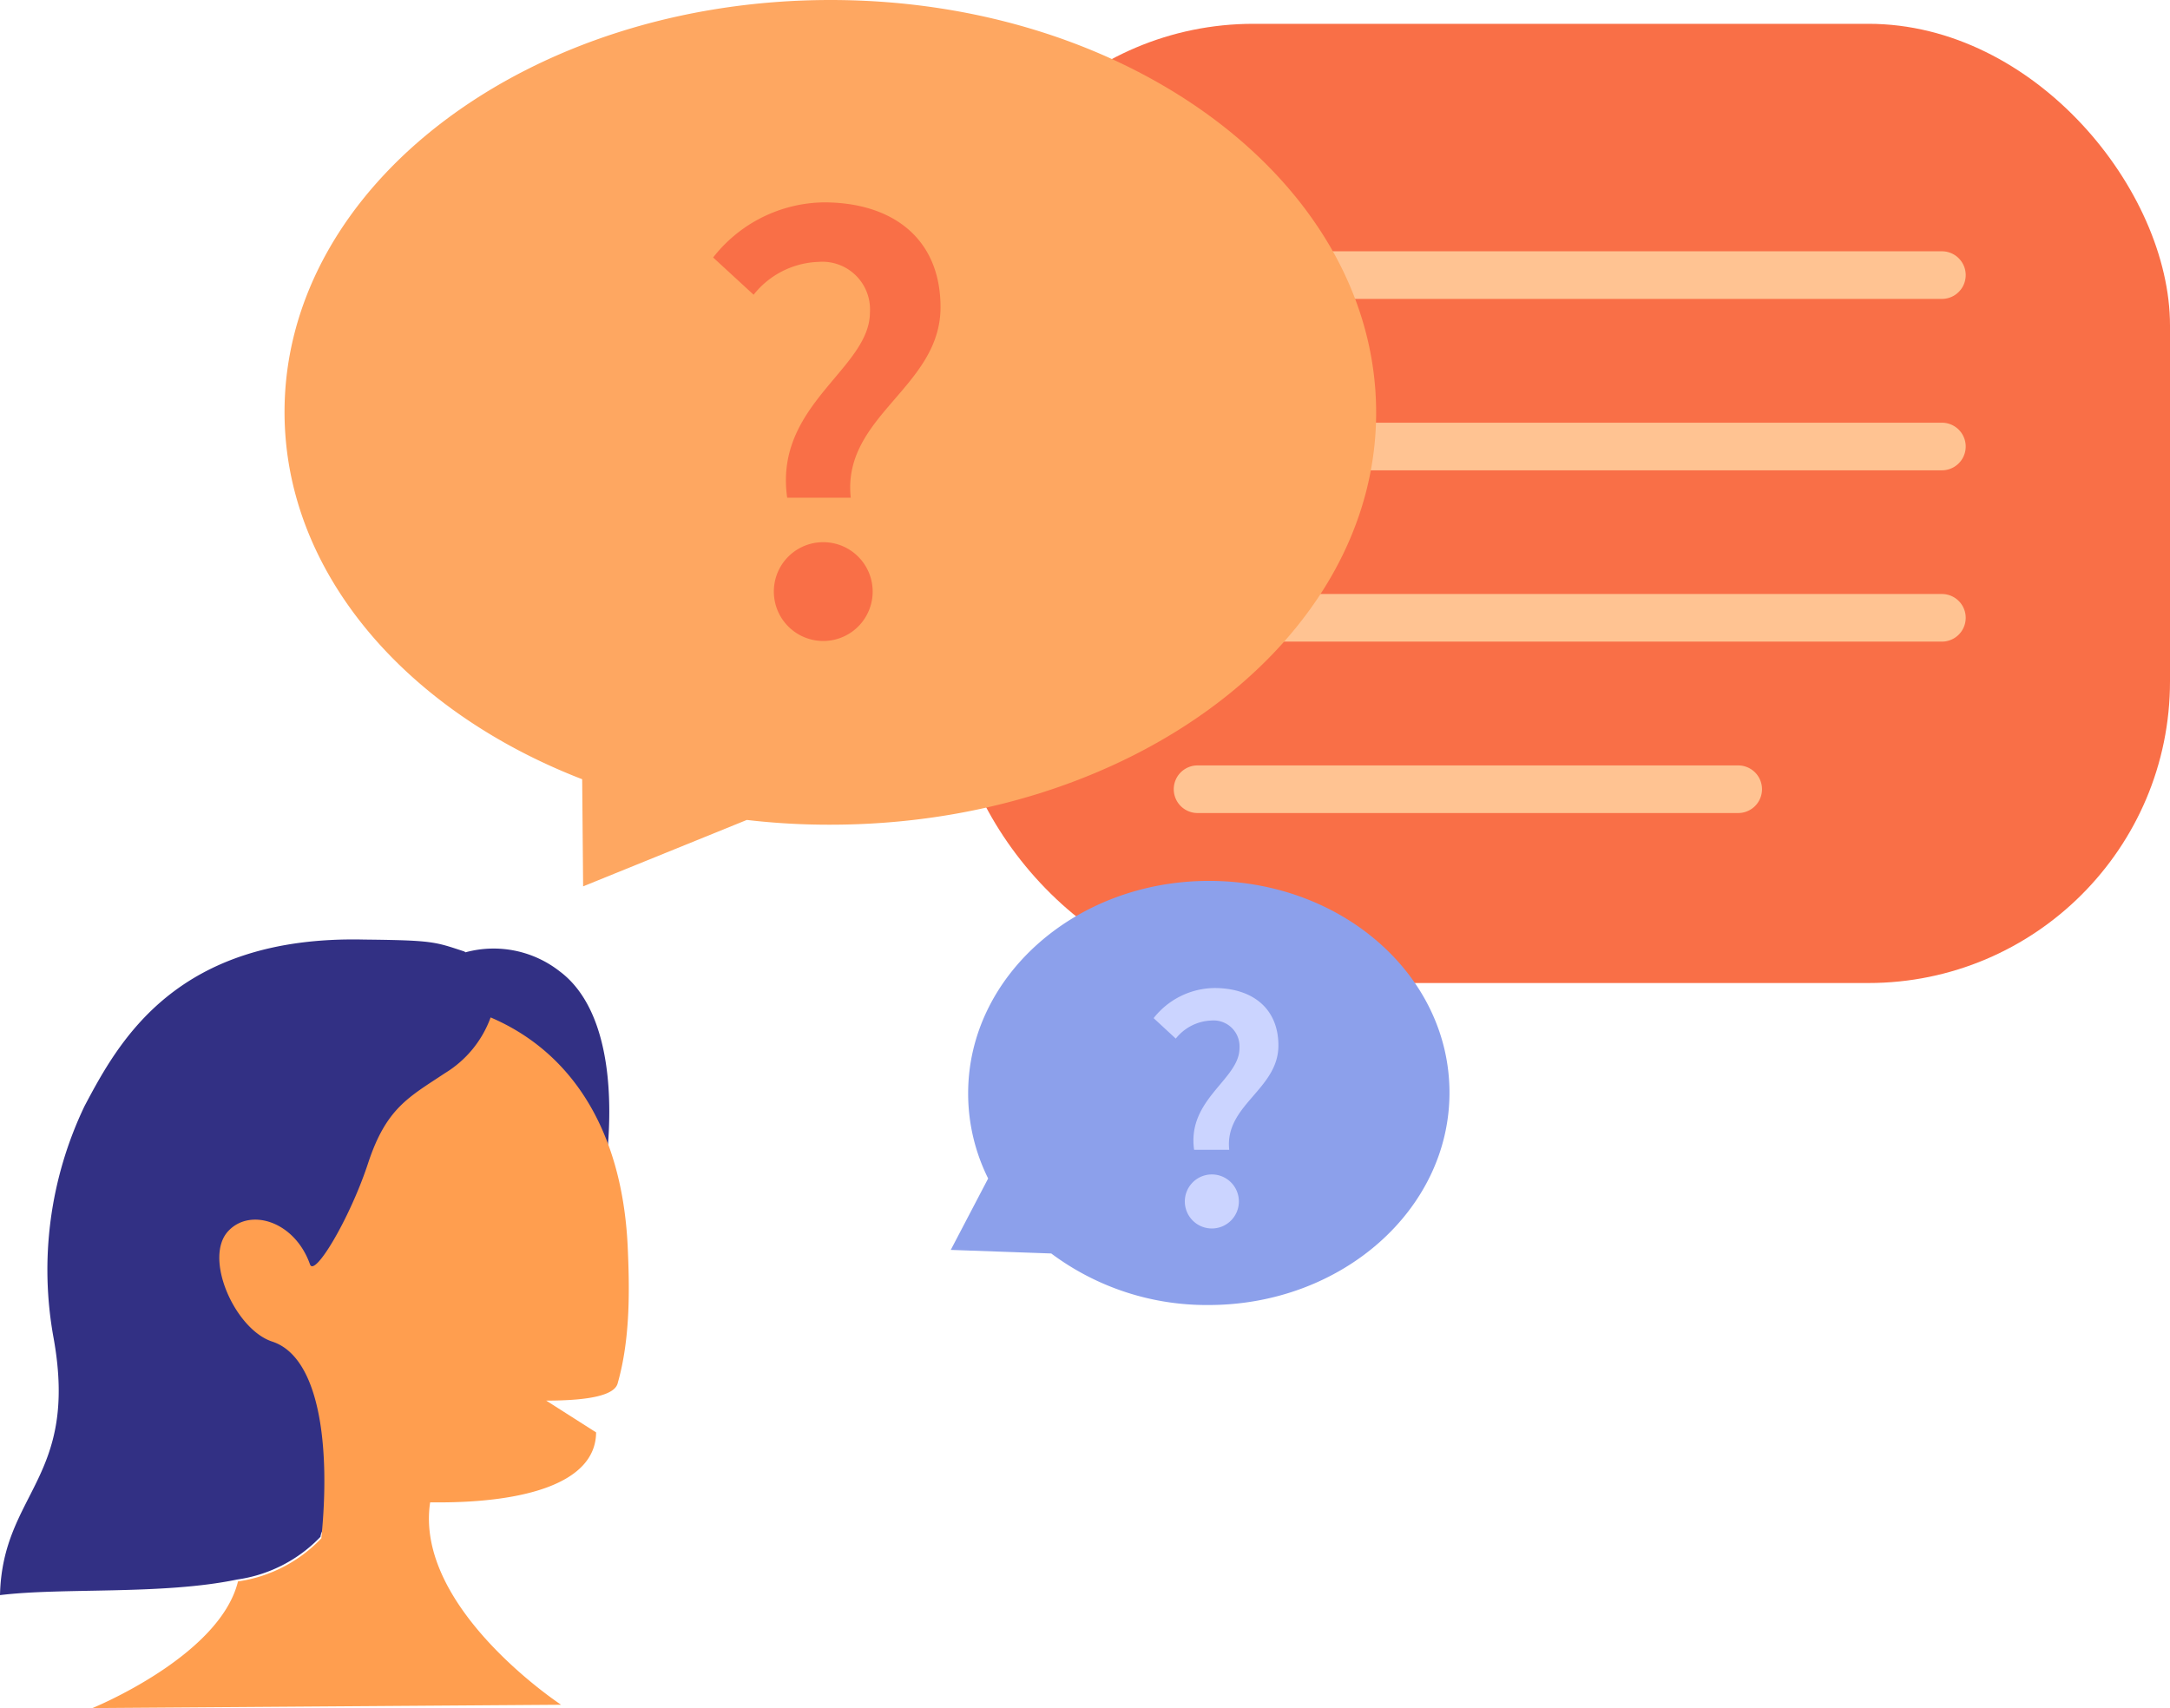
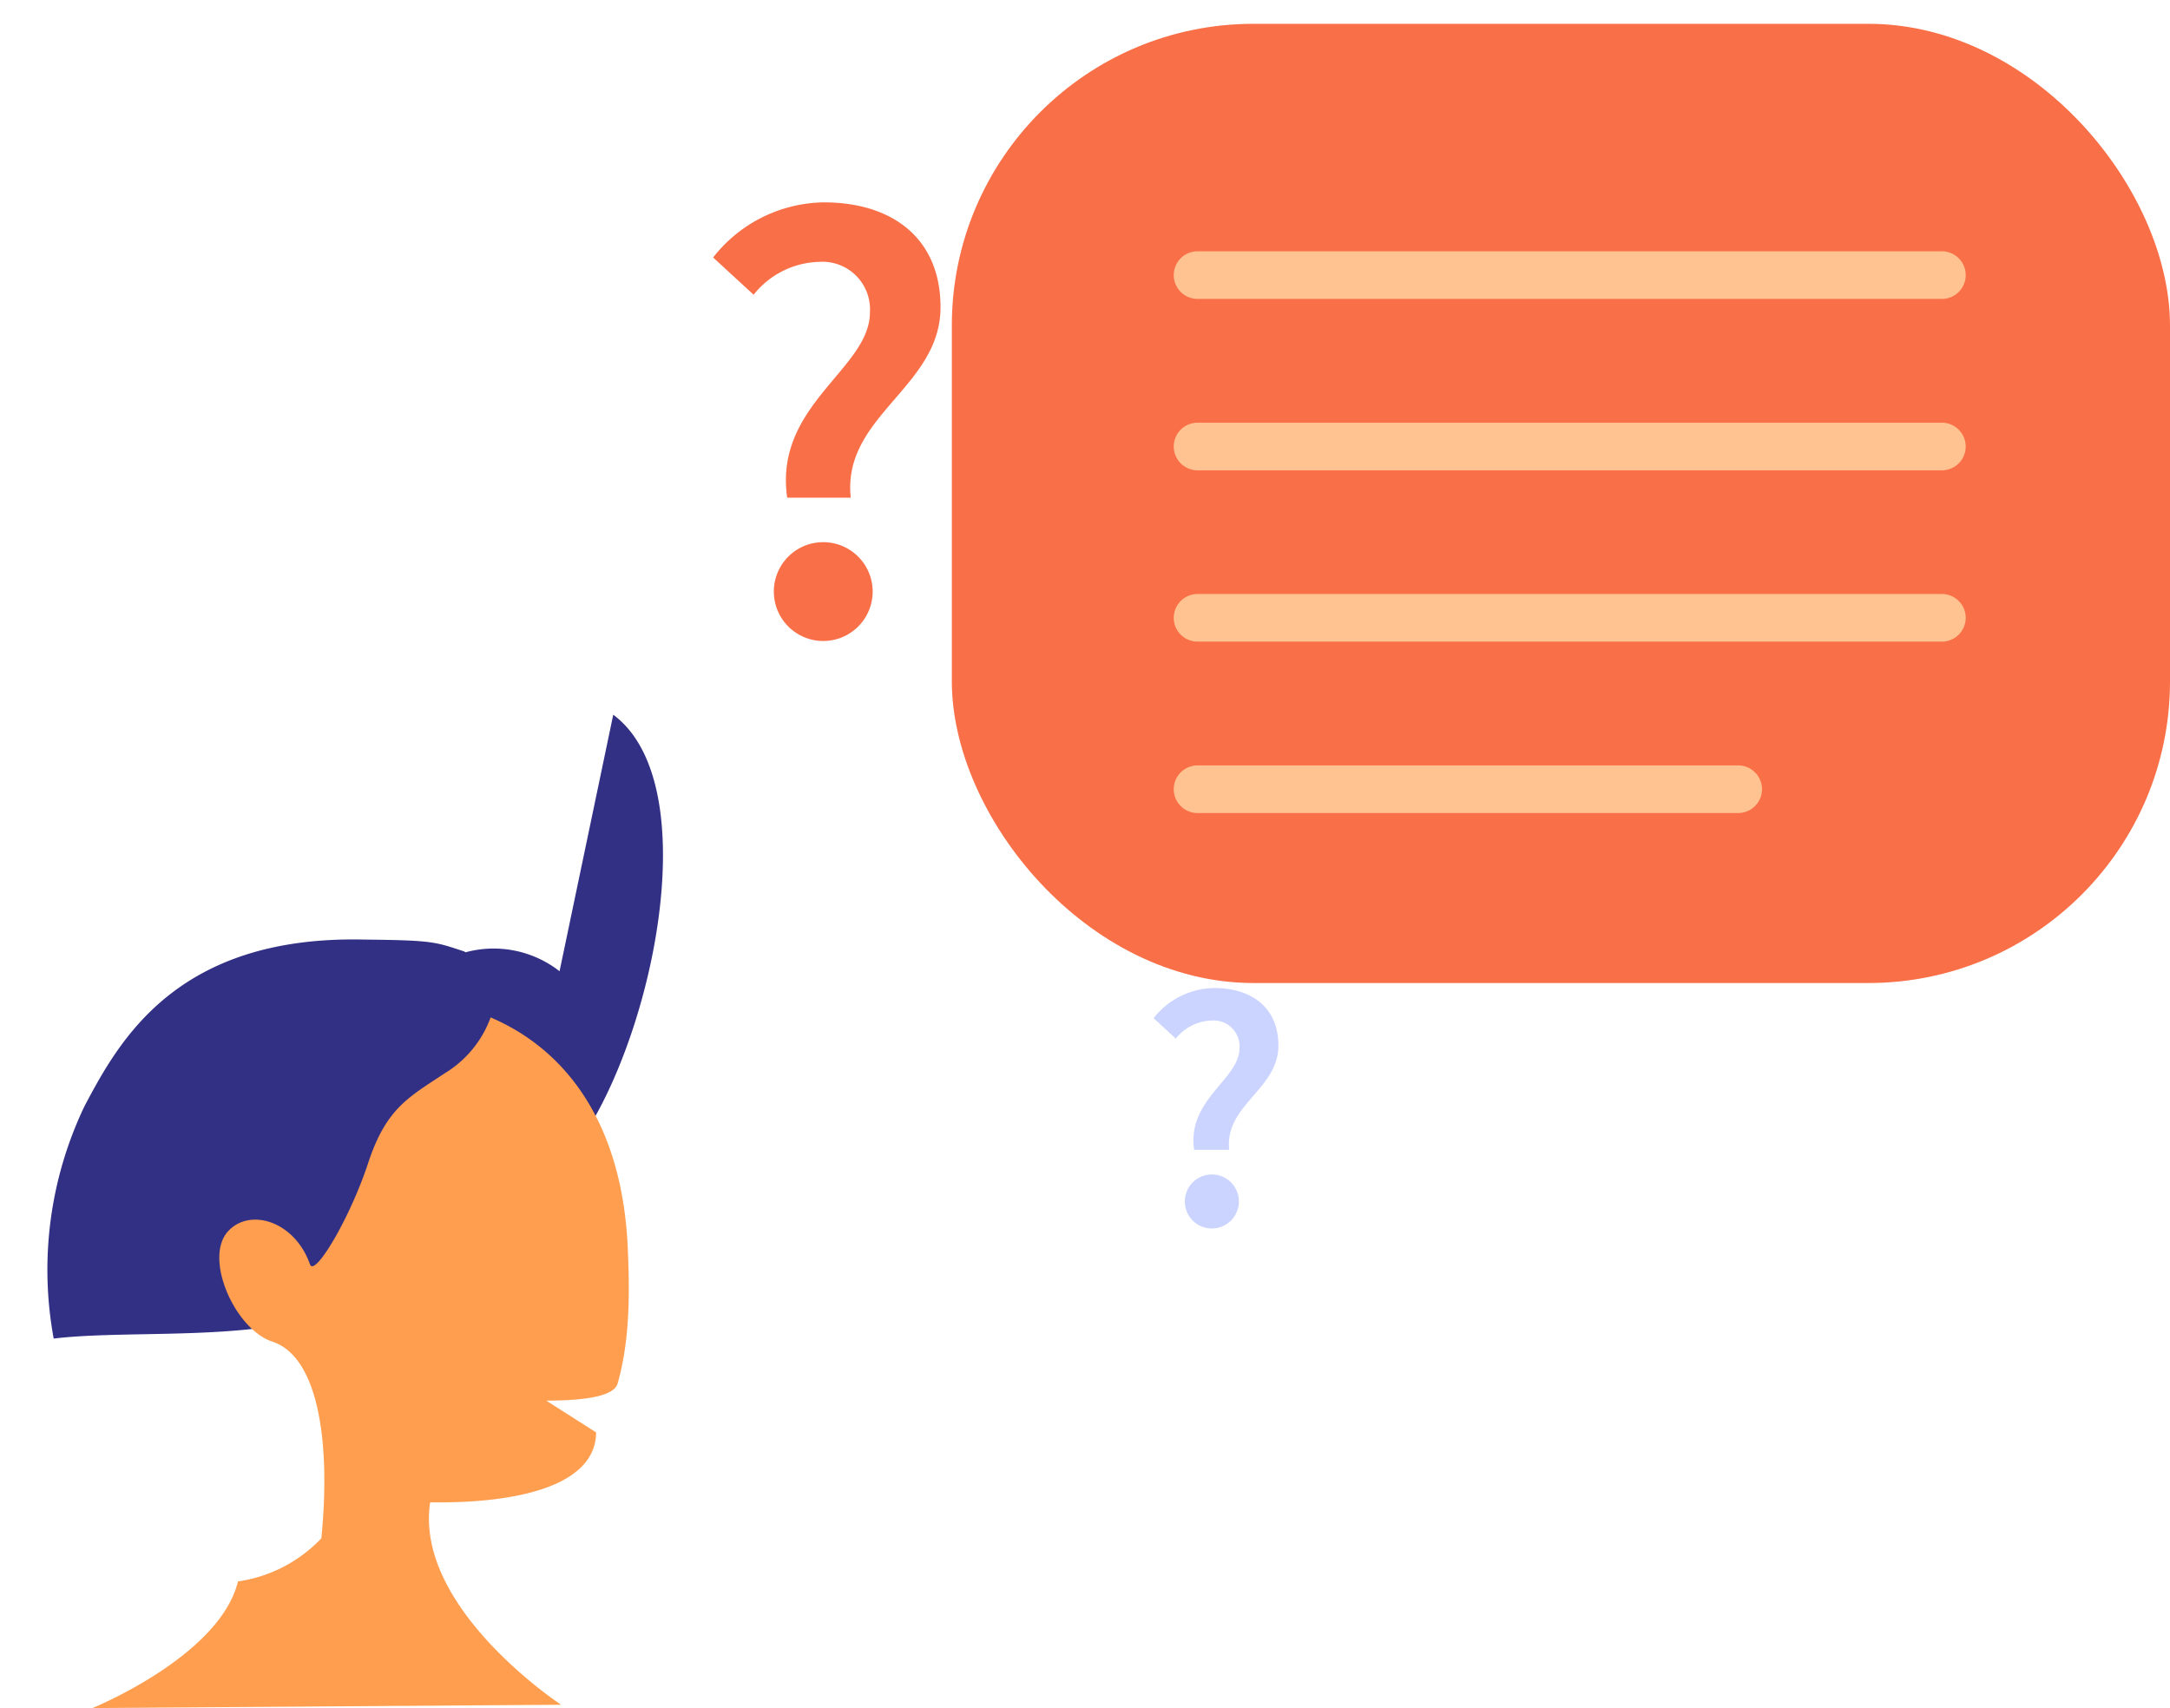
<svg xmlns="http://www.w3.org/2000/svg" viewBox="0 0 182.27 143.49">
  <title>answer-questions</title>
  <g data-name="Layer 2">
    <g data-name="Layer 1">
      <rect x="79.95" y="2" width="102.32" height="80.58" rx="25.34" ry="25.34" fill="#f96f47" />
      <path d="M163.11 39.51h-62.52a2 2 0 1 1 0-4h62.52a2 2 0 0 1 0 4zm0 14.39h-62.52a2 2 0 1 1 0-4h62.52a2 2 0 0 1 0 4zm0-28.79h-62.52a2 2 0 1 1 0-4h62.52a2 2 0 0 1 0 4zM146 68.3h-45.41a2 2 0 1 1 0-4H146a2 2 0 0 1 0 4z" fill="#ffc392" />
-       <path d="M69.76 0C44.43 0 23.9 15.5 23.9 34.61c0 13.46 10.18 25.12 25 30.85l.08 9 13.75-5.58a59.41 59.41 0 0 0 7 .4c25.33 0 45.86-15.5 45.86-34.62S95.09 0 69.76 0z" fill="#fea761" />
-       <path d="M101.55 74c-11.17 0-20.23 8-20.23 17.84A16 16 0 0 0 83 99l-3.14 6 8.44.3a21.8 21.8 0 0 0 13.21 4.33c11.18 0 20.24-8 20.24-17.84S112.73 74 101.55 74z" fill="#8ca0eb" />
      <path d="M73.07 26.24a4 4 0 0 0-4.3-4.24 7.26 7.26 0 0 0-5.47 2.76l-3.4-3.13A12 12 0 0 1 69.2 17c5.73 0 9.8 3 9.8 8.81 0 6.74-8.28 9.13-7.54 16h-5.34C65 34 73.07 31 73.07 26.24zm-4.25 19.32A4.15 4.15 0 1 1 65 49.7a4.14 4.14 0 0 1 3.82-4.14z" fill="#f96f47" />
      <path d="M104.11 88.06a2.18 2.18 0 0 0-2.35-2.33 4 4 0 0 0-3 1.52l-1.86-1.72A6.59 6.59 0 0 1 102 83c3.14 0 5.38 1.66 5.38 4.83 0 3.7-4.54 5-4.13 8.76h-2.95c-.61-4.25 3.81-5.91 3.81-8.53zm-2.32 10.6a2.27 2.27 0 1 1-2.27 2.27 2.27 2.27 0 0 1 2.27-2.27z" fill="#cbd4ff" />
      <g>
-         <path d="M47 81.59A9 9 0 0 0 39.1 80l-.1-.07c-2.47-.81-2.6-.94-8.42-1C14.82 78.57 10 87.45 7.11 92.9a31.86 31.86 0 0 0-2.6 19.55C6.61 124.24.2 125.38 0 134c5.3-.65 13.63 0 19.92-1.31a12 12 0 0 0 7-3.59c.28-2.67 10.07-5.64 14.11-8.37 7.62-4.95 15.04-32.4 5.97-39.14z" fill="#323084" />
+         <path d="M47 81.59A9 9 0 0 0 39.1 80l-.1-.07c-2.47-.81-2.6-.94-8.42-1C14.82 78.57 10 87.45 7.11 92.9a31.86 31.86 0 0 0-2.6 19.55c5.3-.65 13.63 0 19.92-1.31a12 12 0 0 0 7-3.59c.28-2.67 10.07-5.64 14.11-8.37 7.62-4.95 15.04-32.4 5.97-39.14z" fill="#323084" />
        <path d="M41.21 85.47a9.13 9.13 0 0 1-3.85 4.69c-3 2-4.91 2.9-6.44 7.55s-4.49 9.6-4.88 8.51c-1.27-3.61-5-4.78-6.85-2.82-2.14 2.24.54 8.27 3.67 9.3 4 1.3 4.91 8.84 4.13 16.53a12 12 0 0 1-7 3.62c-1.54 6.3-12.23 10.64-12.23 10.64l39.37-.28s-12.34-8.11-11-17h.73c7 0 13.18-1.53 13.21-5.88l-4.19-2.67q5.62 0 6-1.45c1.09-3.81 1-8.08.84-11.57-.51-10.29-5.16-16.46-11.51-19.17z" fill="#ff9e4f" />
      </g>
    </g>
  </g>
</svg>